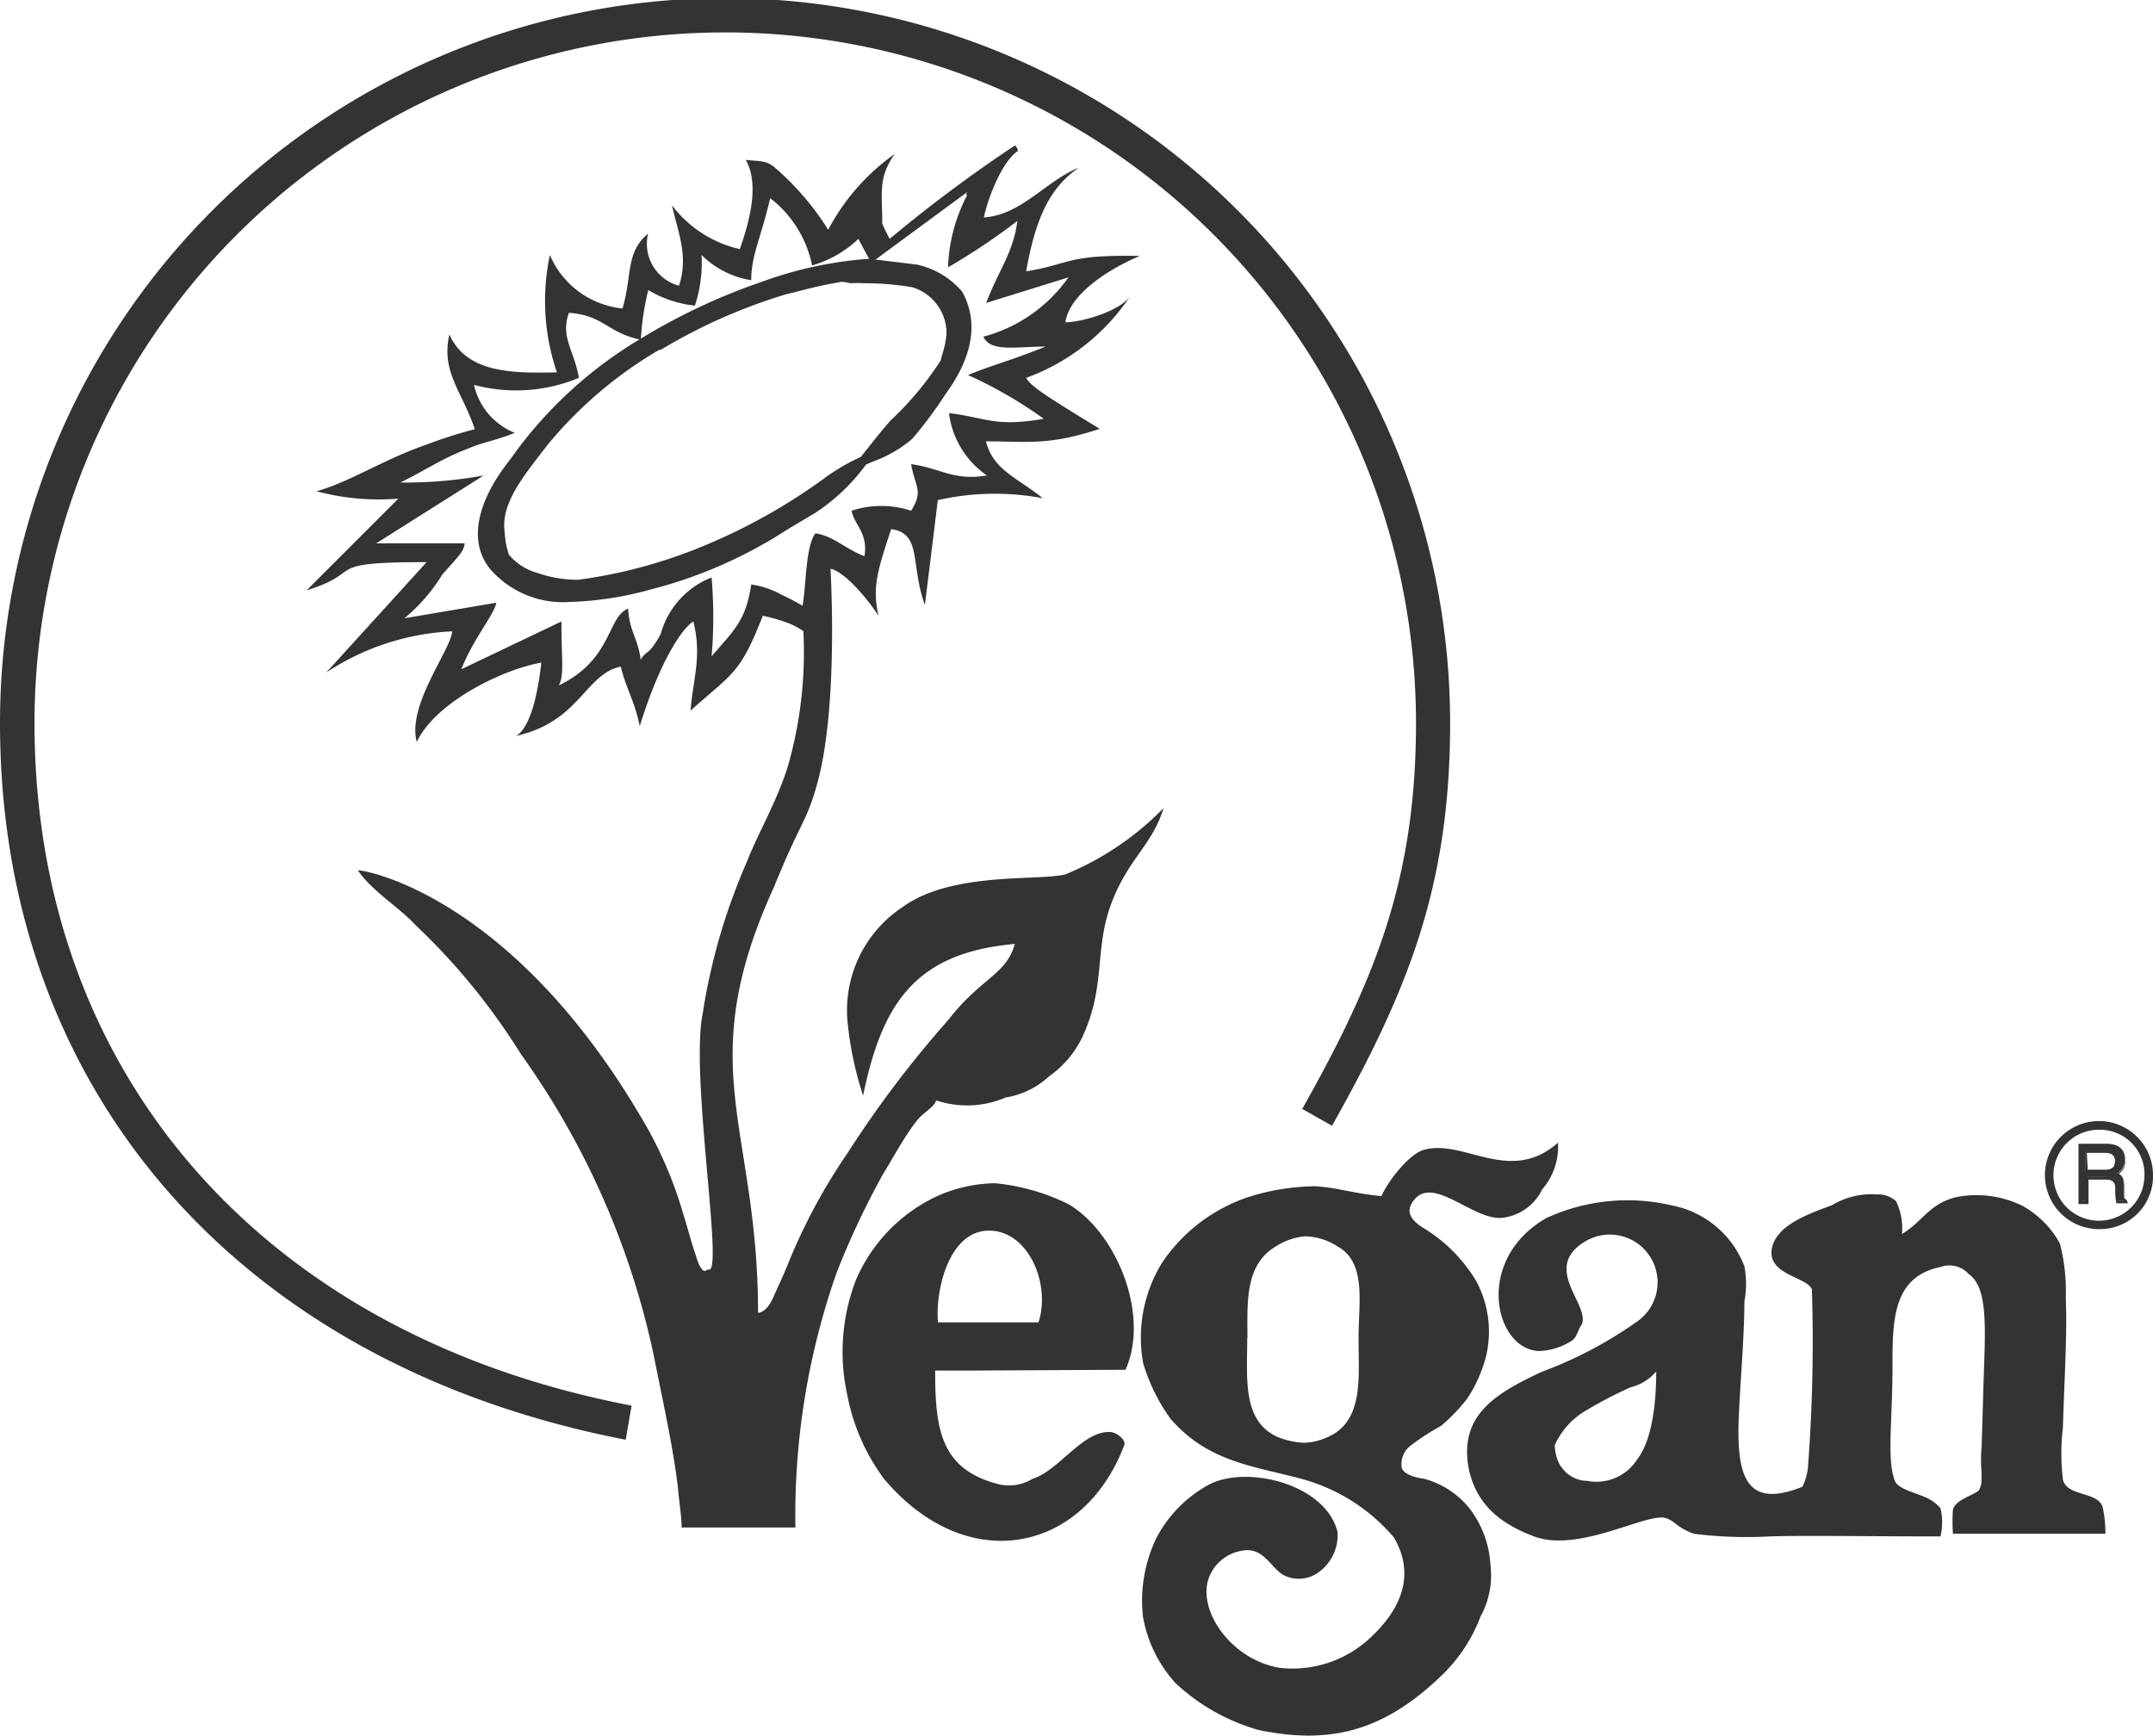
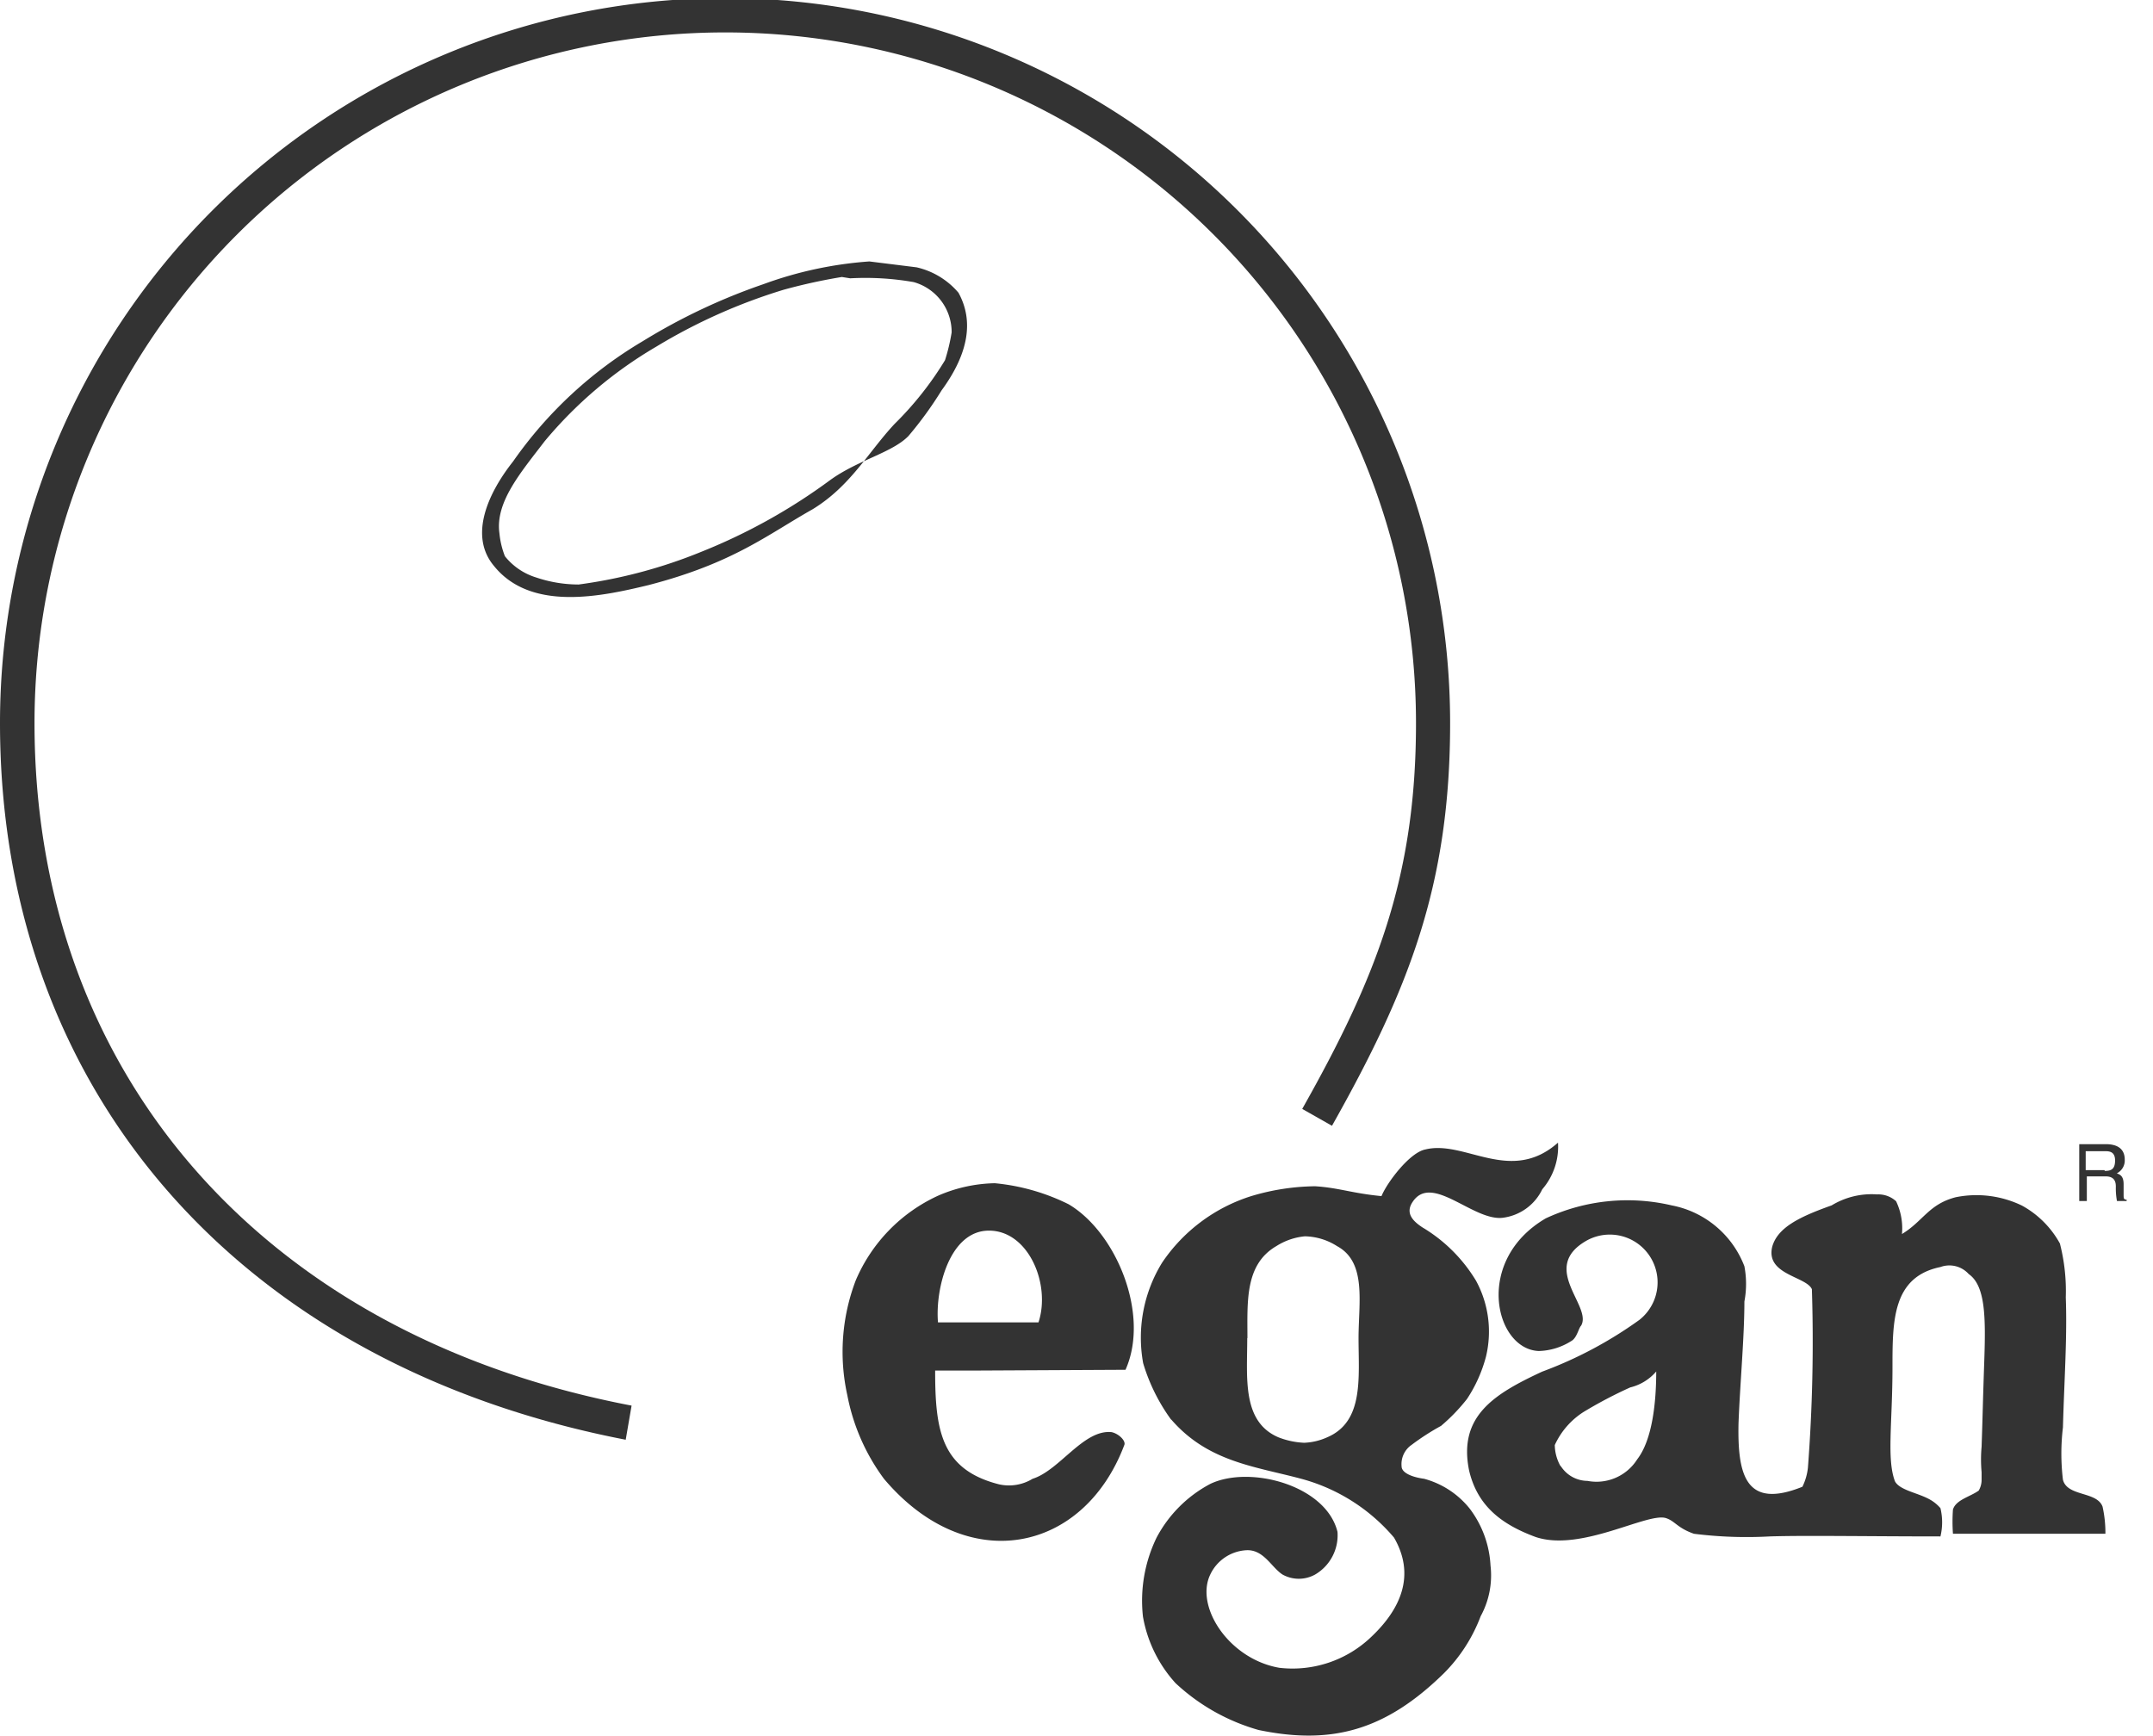
<svg xmlns="http://www.w3.org/2000/svg" viewBox="0 0 113.55 91.55">
  <defs>
    <style>.cls-1,.cls-2{fill:#333}.cls-1{fill-rule:evenodd}</style>
  </defs>
  <g id="Warstwa_2" data-name="Warstwa 2">
    <g id="desktop_web" data-name="desktop + web">
      <path class="cls-1" d="M112 63v-.54c0-.43-.19-.51-.36-.57a.76.76 0 00.42-.72c0-.65-.49-.82-1-.82h-1.4v3h.4v-1.3h1c.47 0 .53.3.53.54a3.61 3.61 0 00.06.76h.51v-.07c-.16-.01-.16-.07-.16-.28zm-1-1.28h-1v-1h1c.22 0 .55 0 .55.49s-.24.55-.55.55z" />
-       <path class="cls-2" d="M112.23 63.47h-.61a3.27 3.27 0 01-.06-.78c0-.23-.06-.47-.47-.47h-.94v1.29h-.53v-3.18h1.47c.67 0 1 .31 1 .88a.79.79 0 01-.35.71c.16.07.28.21.29.58v.54c0 .15 0 .19.12.25zm-.52-.13h.35A.33.33 0 01112 63v-.54c0-.4-.16-.45-.31-.51h-.12l.11-.07a.71.71 0 00.39-.67c0-.5-.31-.75-.92-.75h-1.34v2.88h.19v-1.29h1.07a.53.53 0 01.6.6 3.65 3.65 0 00.04.69zm-.71-1.51h-1v-1.14h1.08a.53.53 0 01.62.55c0 .39-.23.59-.7.59zm-.89-.13h.89c.38 0 .55-.14.55-.46s-.24-.43-.49-.43h-1z" />
      <path class="cls-1" d="M81.33 72.35a21.56 21.56 0 005.13-2.73 2.52 2.52 0 00-2.77-4.19c-2.53 1.43.3 3.45-.3 4.49-.14.14-.22.66-.53.82a3.36 3.36 0 01-1.7.52c-2.32-.08-3.44-4.78.37-7a10.22 10.22 0 016.64-.68A5.14 5.14 0 0192 66.79a5 5 0 010 1.86c0 1.87-.23 4.33-.31 6.42-.06 2.75.39 4.55 3.37 3.35a3 3 0 00.29-1 87.63 87.63 0 00.21-9.42c-.3-.68-2.46-.76-2.09-2.25.29-1 1.41-1.56 3.13-2.17A4.06 4.06 0 0199 63a1.39 1.39 0 011 .36 3.3 3.3 0 01.31 1.73c1.12-.68 1.41-1.57 2.83-1.94a5.51 5.51 0 013.5.44 5.05 5.05 0 012 2 10.09 10.09 0 01.31 2.84c.08 2.09-.08 4.32-.15 6.86a11.54 11.54 0 000 2.76c.23.9 1.79.6 2.09 1.42a6.32 6.32 0 01.15 1.43H103a8.69 8.69 0 010-1.28c.16-.52.91-.67 1.36-1a1.14 1.14 0 00.15-.53v-.44a7.46 7.46 0 010-1.34c.06-1.72.06-2.17.14-4.49s.07-4-.82-4.62a1.37 1.37 0 00-1.49-.37c-2.53.52-2.53 2.83-2.53 5.3 0 2.9-.31 4.84.13 6 .23.45 1.13.6 1.72.9a2.07 2.07 0 01.68.52 3.17 3.17 0 010 1.49c-3.81 0-7.16-.06-9 0a22.29 22.29 0 01-4-.14c-.89-.31-1-.68-1.49-.83-1-.29-4.48 1.8-6.86 1-1.79-.66-3.07-1.63-3.51-3.51-.58-2.86 1.31-4.03 3.85-5.21zm1 5a1.68 1.68 0 001.39.76 2.54 2.54 0 002.63-1.14c.81-1.05 1-3.06 1-4.63a2.61 2.61 0 01-1.37.84 23.08 23.08 0 00-2.47 1.3A4.07 4.07 0 0082 76.22a2.32 2.32 0 00.29 1.09z" />
      <path class="cls-2" d="M33 75.94C12.63 72 0 57.55 0 38.14a38.24 38.24 0 0176.48 0c0 8.56-2.19 14.06-6.23 21.24l-1.57-.89c3.89-6.9 6-12.19 6-20.35a36.43 36.43 0 00-72.86 0c0 18.49 12.06 32.29 31.49 36z" />
      <path class="cls-1" d="M61.78 74.9a9.84 9.84 0 01-1.49-3 7.54 7.54 0 011-5.3 8.88 8.88 0 014.7-3.51 12.11 12.11 0 013.37-.52c1.26.08 1.94.37 3.5.52.3-.73 1.49-2.3 2.31-2.46 2.09-.52 4.49 1.86 7-.36a3.44 3.44 0 01-.83 2.46 2.68 2.68 0 01-2 1.49c-1.57.29-3.81-2.39-4.84-.82-.39.58 0 1 .52 1.34a8.21 8.21 0 012.83 2.82 5.62 5.62 0 01.52 4 7.5 7.5 0 01-1 2.23A9.67 9.67 0 0176 75.21a12.63 12.63 0 00-1.55 1 1.23 1.23 0 00-.53 1.13c0 .36.59.58 1.19.66a4.61 4.61 0 012.4 1.57 5.43 5.43 0 011.1 3 4.49 4.49 0 01-.52 2.68 8.49 8.49 0 01-1.93 3c-3.06 3-5.89 3.81-9.78 3A10.66 10.66 0 0162 88.78a7 7 0 01-1.72-3.51A7.62 7.62 0 0161 81.1a6.8 6.8 0 012.83-2.83c2.09-1 6.11.07 6.71 2.53a2.4 2.4 0 01-1.18 2.25 1.77 1.77 0 01-1.72 0c-.6-.39-1-1.35-1.94-1.28a2.24 2.24 0 00-1.87 1.28c-.82 1.7 1 4.47 3.65 4.92a6 6 0 004.86-1.65c1.57-1.49 2.31-3.27 1.18-5.22a9.73 9.73 0 00-4.89-3.1c-2.46-.66-4.93-.89-6.87-3.14zm4-4.32c0 2.09-.29 4.4 1.64 5.23a4.22 4.22 0 001.36.29 3.25 3.25 0 001.22-.29c1.94-.83 1.65-3.14 1.65-5.23 0-1.87.44-4-1.13-4.85a3.27 3.27 0 00-1.7-.52 3.4 3.4 0 00-1.51.52c-1.66.97-1.52 2.92-1.52 4.85zM51.53 72.29h-2.21c0 3.13.3 5.22 3.36 6a2.39 2.39 0 001.78-.29c1.43-.45 2.69-2.62 4.17-2.46.37.08.75.45.67.67-2.15 5.71-8.3 6.98-12.68 1.79a10.81 10.81 0 01-1.93-4.4 10.58 10.58 0 01.44-6.06 8.62 8.62 0 014.34-4.47 7.81 7.81 0 013-.66 11.1 11.1 0 013.89 1.11c2.52 1.49 4.3 5.82 3 8.73zm3.24-2.54c.66-2-.52-4.84-2.61-4.84s-2.84 3.09-2.69 4.84h5.3zM47.18 22.36c-1.4 1.5-2.31 3.27-4.32 4.5-2.38 1.34-4.18 2.84-8.65 4-2.48.6-6.2 1.41-8.15-1-1.33-1.57-.36-3.8 1-5.52a22 22 0 016.85-6.35 31.81 31.81 0 016.35-3 20.41 20.41 0 015.59-1.2l2.49.31a4.09 4.09 0 012.21 1.34c.82 1.49.53 3.21-.89 5.15A19.62 19.62 0 0147.91 23c-.86.88-2.65 1.26-4.11 2.31A30.44 30.44 0 0137 29.1a26.29 26.29 0 01-6.48 1.73 7 7 0 01-2.24-.37 3.37 3.37 0 01-1.65-1.12 4.48 4.48 0 01-.29-1.21c-.23-1.64 1.12-3.2 2.38-4.85a22.31 22.31 0 015.9-5 29.49 29.49 0 016.72-3 29.66 29.66 0 013.06-.67l.44.07a14.72 14.72 0 013.35.2 2.74 2.74 0 012 2.65 9.93 9.93 0 01-.35 1.47 17.32 17.32 0 01-2.66 3.36z" />
-       <path class="cls-2" d="M30.06 31.75a5.09 5.09 0 01-4.17-1.69c-1.18-1.38-.83-3.5 1-5.8a22.36 22.36 0 016.91-6.4 32.32 32.32 0 016.39-3 20.64 20.64 0 015.66-1.21l2.53.31a4.35 4.35 0 012.37 1.43c.87 1.59.57 3.41-.89 5.41a22.08 22.08 0 01-1.75 2.35A6.74 6.74 0 0146 24.36l-.33.15A10.29 10.29 0 0143 27.05l-1.46.87a24.24 24.24 0 01-7.25 3.18 17.73 17.73 0 01-4.23.65zM45.81 14.1a20.32 20.32 0 00-5.49 1.19 30.87 30.87 0 00-6.3 3 21.79 21.79 0 00-6.79 6.28c-.79 1-2.46 3.52-1 5.24a4.6 4.6 0 003.82 1.52 18 18 0 004.09-.62 24.07 24.07 0 007.12-3.13c.49-.3 1-.59 1.48-.88a8.43 8.43 0 001.95-1.7c-.26.15-.51.31-.76.48a30.62 30.62 0 01-6.84 3.82 26.18 26.18 0 01-6.54 1.74 7.13 7.13 0 01-2.32-.38 3.45 3.45 0 01-1.75-1.2v-.06a4.9 4.9 0 01-.31-1.28c-.22-1.56.91-3 2.11-4.57l.32-.42a22.39 22.39 0 016-5.05l.08-.05a29.27 29.27 0 016.69-2.95l.77-.2a23 23 0 012.32-.49l.44.08a4.79 4.79 0 01.67 0 14.8 14.8 0 012.73.23 3 3 0 012.13 2.87 4.66 4.66 0 01-.23 1.18c0 .15-.07.26-.08.31v.12a17.06 17.06 0 01-2.69 3.36c-.36.38-.69.8-1 1.21a4.81 4.81 0 001.42-.89 20.36 20.36 0 001.71-2.29c1.36-1.86 1.66-3.52.89-4.92a4 4 0 00-2.08-1.23zm-19 15.12a3 3 0 001.53 1 6.42 6.42 0 002.16.36 26.28 26.28 0 006.4-1.7 30.71 30.71 0 006.75-3.78 10.9 10.9 0 011.75-1l.36-.45c.39-.5.79-1 1.23-1.49A16.69 16.69 0 0049.62 19a3 3 0 01.09-.35 4.86 4.86 0 00.21-1.06 2.54 2.54 0 00-1.81-2.44 15.11 15.11 0 00-2.6-.21 3.89 3.89 0 00-.63 0l-.45-.08a21.76 21.76 0 00-2.23.48l-.77.19a29.09 29.09 0 00-6.58 2.92h-.08a22 22 0 00-5.83 4.94l-.32.41c-1.14 1.47-2.22 2.86-2 4.28a4.2 4.2 0 00.21 1.14zM110.79 64.83a2.85 2.85 0 112.76-2.83 2.79 2.79 0 01-2.76 2.83zm0-5.24A2.4 2.4 0 10113.1 62a2.35 2.35 0 00-2.31-2.41z" />
-       <path class="cls-1" d="M56.19 46.12c-1.42.36-6-.16-8.58 1.72a6.53 6.53 0 00-2.92 5.95 18.16 18.16 0 00.83 4c1-4.86 2.75-7.54 8-8-.44 1.62-1.78 1.78-3.5 4a56.66 56.66 0 00-5.3 7 30.48 30.48 0 00-3.21 6s-.22.53-.53 1.2c-.21.44-.44 1.18-1 1.26 0-9.85-3.51-12.91.83-22.44 1.49-3.66 1.7-3.36 2.3-5.51 1.13-4.13.69-11.3.69-11.3.75.15 1.93 1.56 2.53 2.47-.33-1.47-.07-2.32.67-4.56 1.64.22 1 1.87 1.78 4l.68-5.53a13.6 13.6 0 015.54-.1c-1.42-1.13-2.62-1.5-3-3 2.25 0 3.29.23 6-.66-2.68-1.64-3.65-2.24-3.88-2.69a11.17 11.17 0 005.5-4.33c-.55.83-2.62 1.4-3.43 1.4.22-1.57 2.52-2.92 3.93-3.5-3.93-.08-3.65.44-6 .81.53-3 1.34-4.47 2.77-5.46-1.72.68-3 2.48-5 2.62.23-1.11 1-3 1.8-3.51a.5.5 0 00-.16-.29 75.66 75.66 0 00-6.61 4.93c-.16-.31-.45-.86-.39-.9 0-1.5-.23-2.33.66-3.58a11.37 11.37 0 00-3.51 4 14.44 14.44 0 00-2.86-3.32c-.45-.37-.91-.29-1.49-.37.73 1.28.21 3.22-.31 4.71a6.23 6.23 0 01-3.58-2.31c.31 1.41.89 2.68.37 4.24a2.29 2.29 0 01-1.63-2.75c-1.2 1-.83 2.23-1.35 3.95A4.67 4.67 0 0129 13.45a11.69 11.69 0 00.37 6.19c-2.46.06-4.78 0-5.67-2-.45 2 .68 3 1.34 5a23.09 23.09 0 00-2.54.81c-2.23.76-4.1 2-5.81 2.46a12.59 12.59 0 004.32.39l-4.84 4.84c3.2-1 .66-1.49 6.33-1.49l-5.29 5.82a13.11 13.11 0 016.64-2.17c-.08 1-2.39 3.89-1.87 5.83 1-2.09 4.49-3.81 6.57-4.18-.3 2.69-.9 3.66-1.35 3.87 3.37-.74 3.66-3.27 5.54-3.66.29 1.2.73 1.8 1 3.14 1.11-3.58 2.31-5.23 2.83-5.52.45 1.86 0 2.91-.15 4.7 2.24-2 2.61-1.93 3.81-5a9.12 9.12 0 011.14.31 4.16 4.16 0 011 .5 21.76 21.76 0 01-.83 7.17c-.59 1.87-1.57 3.5-2.15 5a32.15 32.15 0 00-2.33 8c-.67 3.29 1.13 13.8.31 13.5-.15 0-.23.3-.52-.3-.38-1.05-.46-1.49-.83-2.68a21.52 21.52 0 00-2.31-5.22C27.23 47.84 20 46 18.87 45.9c.75 1.11 2.17 1.94 3.06 2.91a34.1 34.1 0 015.53 6.77 42.43 42.43 0 017 15.82c.44 2.24 1 4.7 1.28 6.94.06.74.21 1.65.21 2.23h6a38.68 38.68 0 012.17-13.43 43.57 43.57 0 012.45-5.21c.47-.75 1.13-2 1.8-2.84.37-.45.9-.68 1-1.05a5.14 5.14 0 003.66-.15 4.39 4.39 0 002.3-1.12 5.36 5.36 0 001.72-2c1.34-2.83.6-4.71 1.63-7.29.89-2.24 2.09-2.92 2.69-4.86a15.43 15.43 0 01-5.18 3.5zM41.26 31.39a4.7 4.7 0 00-1.64-.56c-.29 1.93-.89 2.38-2.09 3.79a24.56 24.56 0 000-4.16 4.47 4.47 0 00-2.69 3c-.66 1.18-.74.81-1.05 1.34-.14-1.13-.6-1.5-.66-2.7-1.12.45-.83 2.7-3.66 4.05.3-.53.14-1.35.14-3.37l-5.28 2.52c.66-1.65 1.7-2.83 1.85-3.51l-4.85.82a9.32 9.32 0 002-2.31c.89-1 1.12-1.2 1.18-1.64h-4.67l5.67-3.58a22.94 22.94 0 01-4.4.37c1.26-.6 2.17-1.26 3.58-1.79.9-.38 1.34-.38 2.46-.83A3.55 3.55 0 0125 20.3a8.58 8.58 0 005.53-.37c-.23-1.41-1-2.17-.52-3.43 1.86.14 2 1.05 3.79 1.42a13.78 13.78 0 01.39-2.62 6 6 0 002.46.82 7.25 7.25 0 00.35-2.67 4.8 4.8 0 002.62 1.33c0-1.33.52-2.24 1-4.33A6 6 0 0142.83 14a5.85 5.85 0 002.44-1.4l.6 1.12a.39.39 0 00-.06.24L51 10.14c.13 0-.13 0 0 .17a8.79 8.79 0 00-1 3.79 33.85 33.85 0 003.66-2.45c-.23 1.72-1 2.61-1.65 4.33l4.34-1.35a8 8 0 01-4.49 3.13c.39.83 1.72.52 3.29.52-2.09.83-2.61.9-4.1 1.5a23.21 23.21 0 014 2.31c-2.62.45-3.06-.07-5-.3a4.71 4.71 0 002 3.29c-1.78.29-2.38-.37-4-.6.21 1.2.67 1.41 0 2.46a5 5 0 00-3.14 0c.15.75.89 1.19.68 2.4-1.12-.45-1.59-1.05-2.59-1.21-.52.76-.46 2.54-.67 3.82-.33-.19-.7-.39-1.07-.56z" />
    </g>
  </g>
</svg>